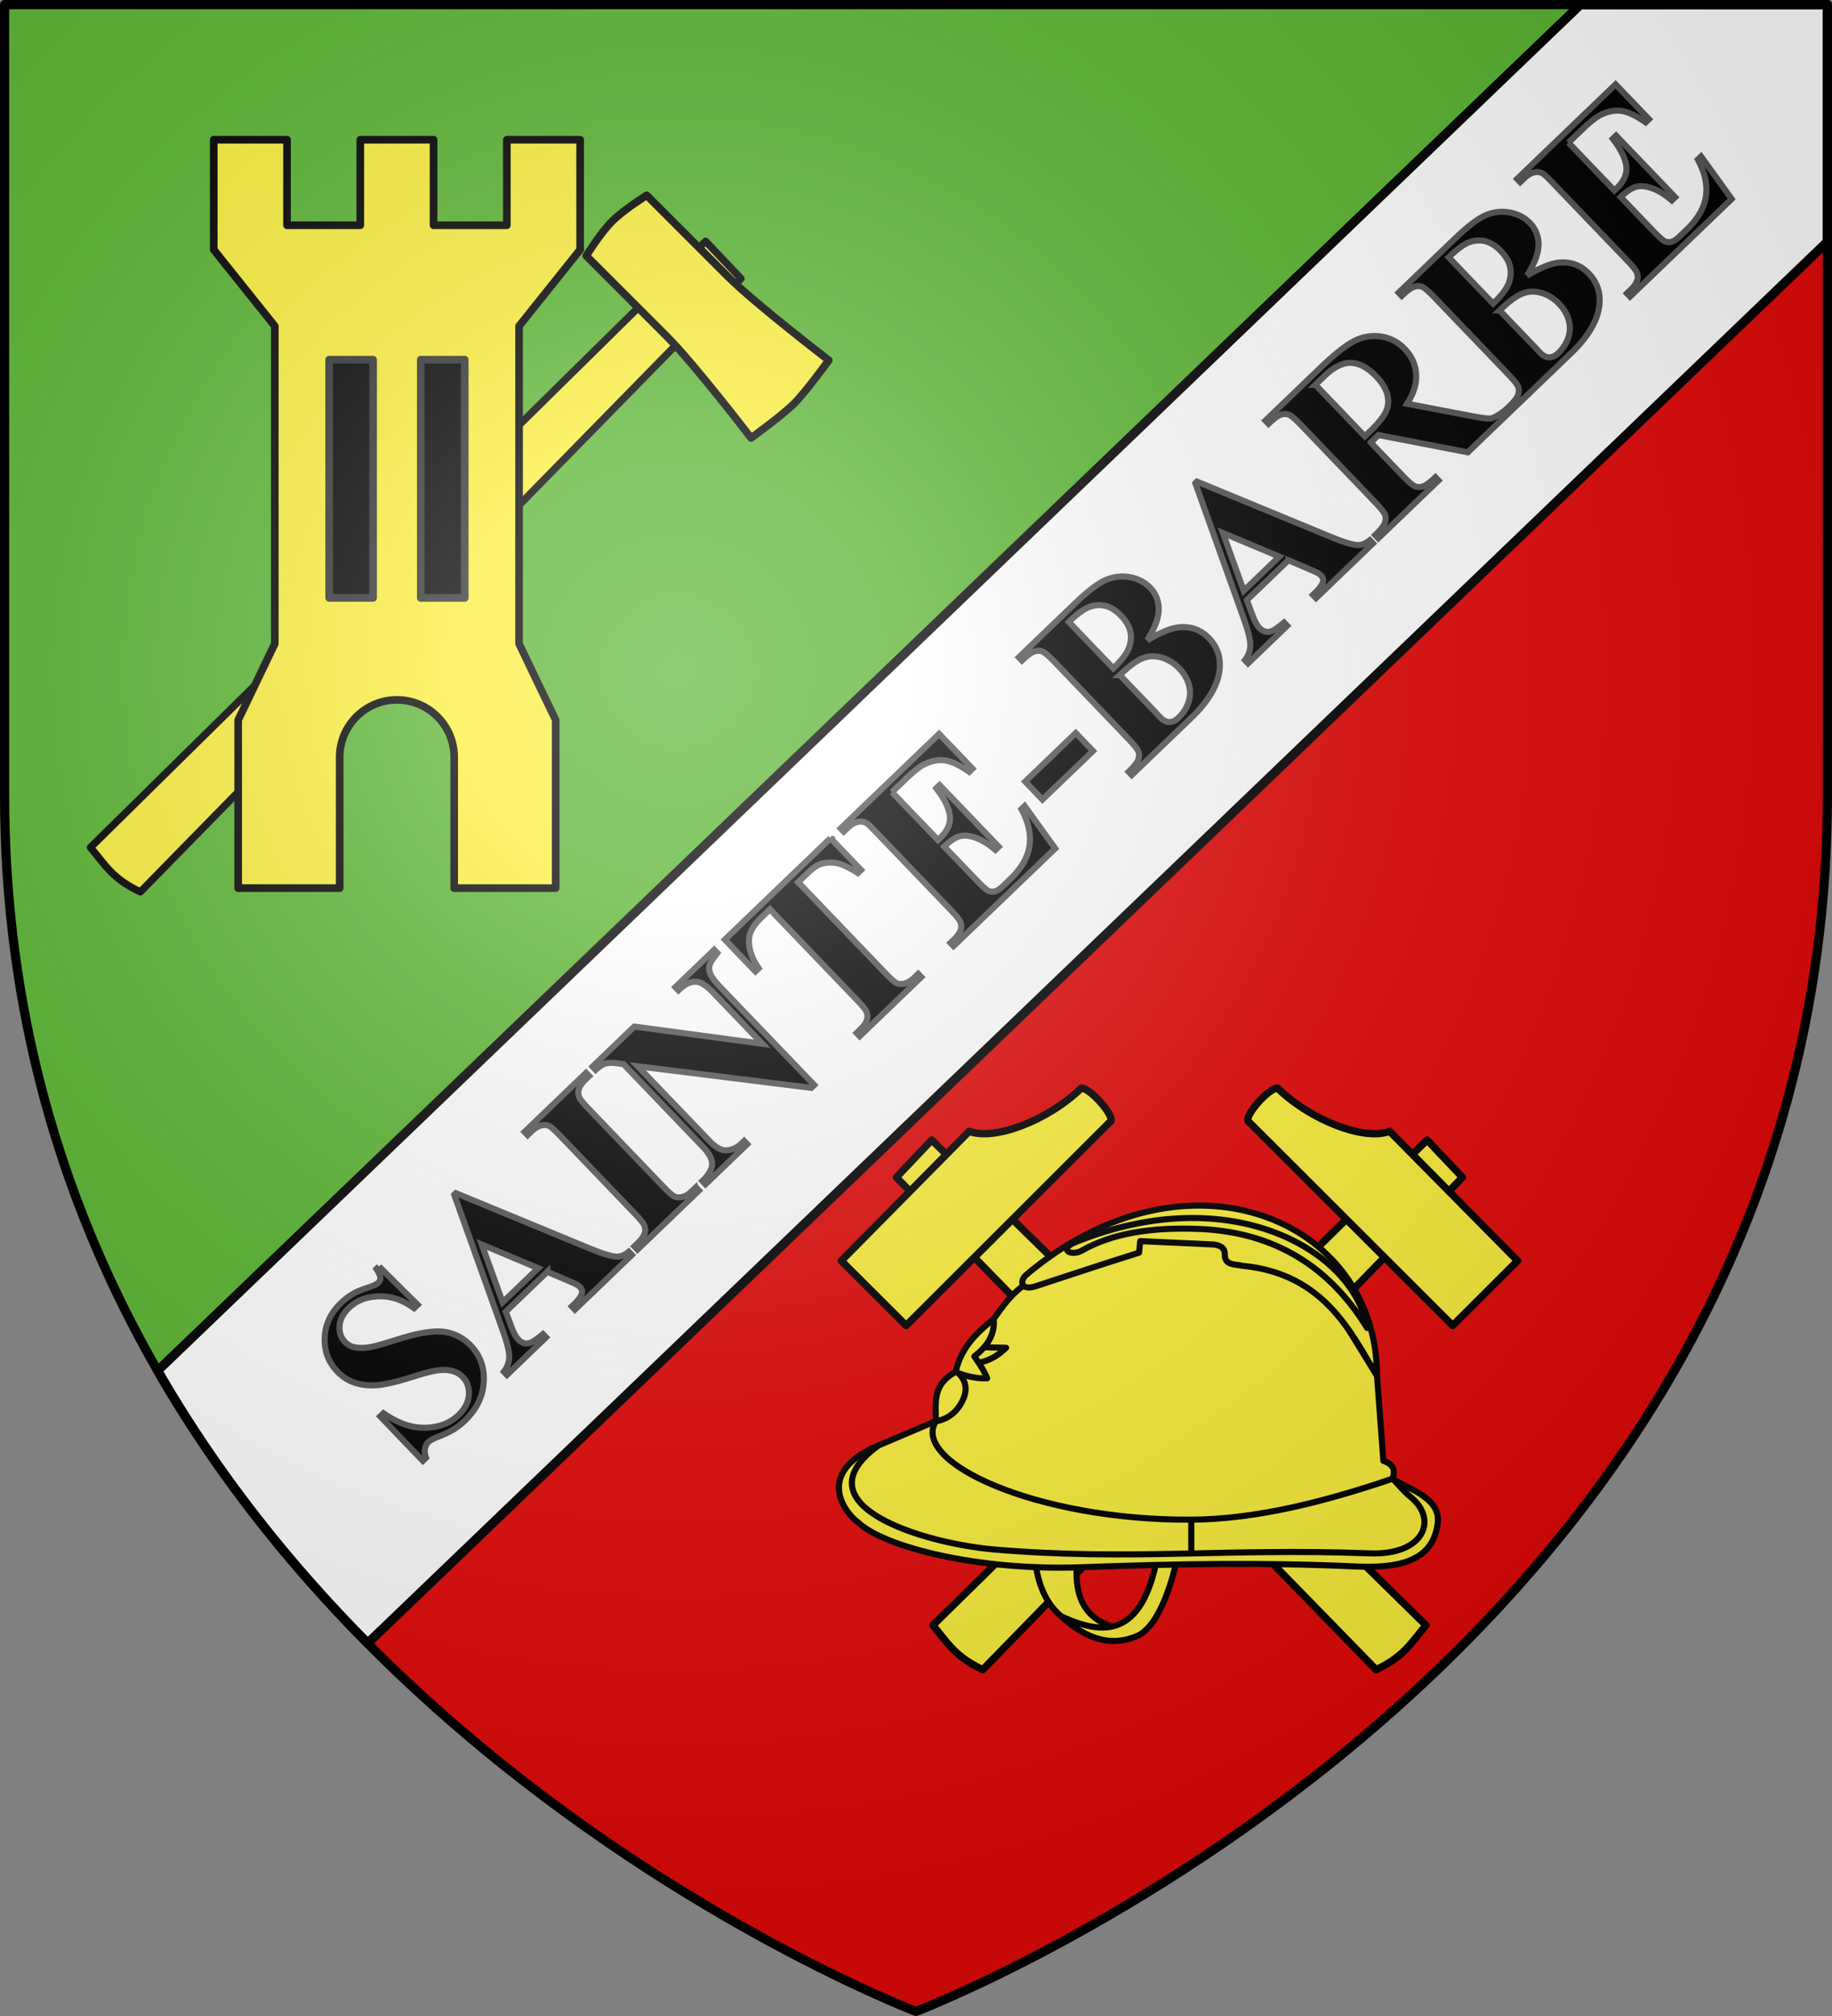
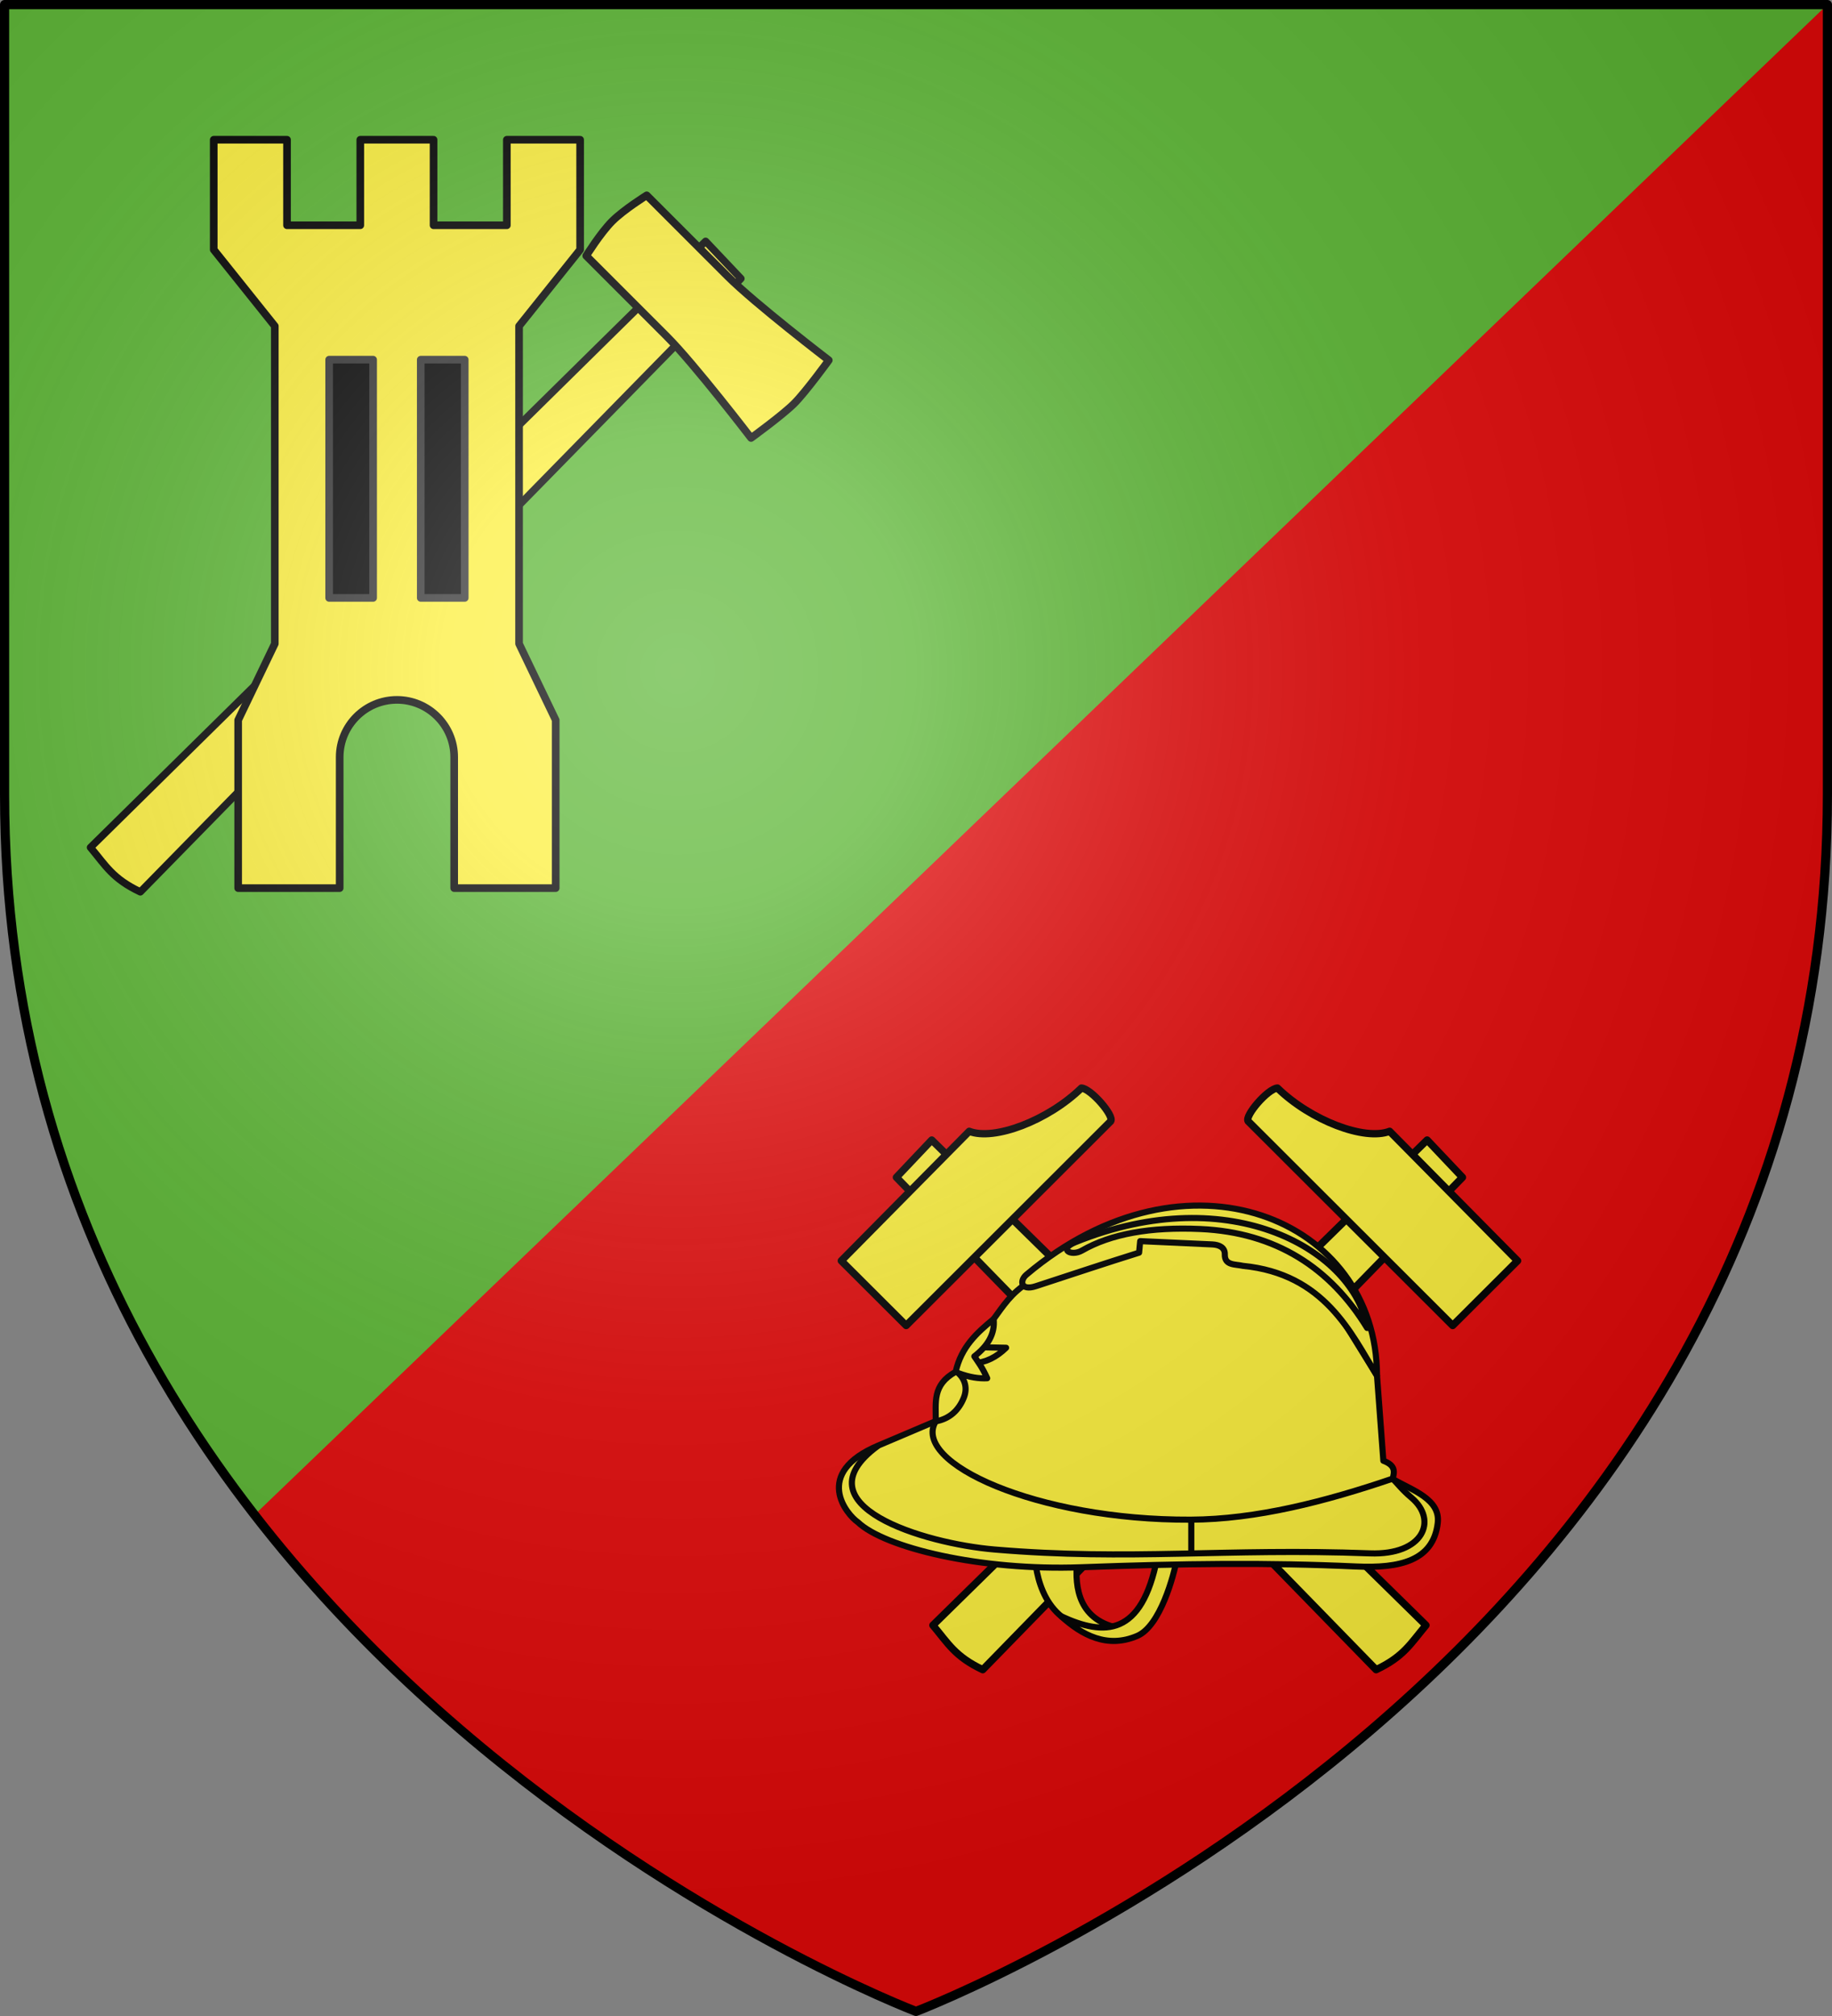
<svg xmlns="http://www.w3.org/2000/svg" xmlns:xlink="http://www.w3.org/1999/xlink" height="660" width="600" version="1.0">
  <rect width="100%" height="100%" fill="#808080" stroke="none" />
  <defs>
    <g id="k">
      <path id="j" d="M0 0v1h.5L0 0z" transform="rotate(18 3.157 -.5)" />
      <use xlink:href="#j" transform="scale(-1 1)" width="810" height="540" />
    </g>
    <g id="u">
      <use xlink:href="#t" transform="rotate(72)" width="810" height="540" />
      <use xlink:href="#t" transform="rotate(144)" width="810" height="540" />
    </g>
    <g id="t">
      <path d="M0 0v1h.5L0 0z" transform="rotate(18 3.157 -.5)" />
      <use xlink:href="#j" transform="scale(-1 1)" width="810" height="540" />
    </g>
    <g id="d">
      <path id="c" d="M0 0v1h.5L0 0z" transform="rotate(18 3.157 -.5)" />
      <use xlink:href="#c" transform="scale(-1 1)" width="810" height="540" />
    </g>
    <g id="e">
      <use xlink:href="#d" transform="rotate(72)" width="810" height="540" />
      <use xlink:href="#d" transform="rotate(144)" width="810" height="540" />
    </g>
    <g id="g">
-       <path transform="rotate(18 3.157 -.5)" d="M0 0v1h.5L0 0z" id="f" />
      <use height="540" width="810" transform="scale(-1 1)" xlink:href="#f" />
    </g>
    <g id="h">
      <use height="540" width="810" transform="rotate(72)" xlink:href="#g" />
      <use height="540" width="810" transform="rotate(144)" xlink:href="#g" />
    </g>
    <g id="s">
      <use height="540" width="810" transform="rotate(72)" xlink:href="#r" />
      <use height="540" width="810" transform="rotate(144)" xlink:href="#r" />
    </g>
    <g id="r">
-       <path transform="rotate(18 3.157 -.5)" d="M0 0v1h.5L0 0z" id="q" />
      <use height="540" width="810" transform="scale(-1 1)" xlink:href="#q" />
    </g>
    <g id="l">
      <use xlink:href="#k" transform="rotate(72)" width="810" height="540" />
      <use xlink:href="#k" transform="rotate(144)" width="810" height="540" />
    </g>
    <g id="p">
      <use xlink:href="#o" transform="rotate(72)" width="810" height="540" />
      <use xlink:href="#o" transform="rotate(144)" width="810" height="540" />
    </g>
    <g id="o">
      <path id="n" d="M0 0v1h.5L0 0z" transform="rotate(18 3.157 -.5)" />
      <use xlink:href="#n" transform="scale(-1 1)" width="810" height="540" />
    </g>
    <path d="M2.922 27.672c0-5.951 2.317-9.843 5.579-11.012 1.448-.519 3.307-.273 5.018 1.447 2.119 2.129 2.736 7.993-3.483 9.121.658-.956.619-3.081-.714-3.787-.99-.524-2.113-.253-2.676.123-.824.552-1.729 2.106-1.679 4.108H2.922z" id="m" />
    <path d="m-267.374-6.853-4.849 23.83-4.848-23.83v-44.741h-25.213v14.546h-9.698v-14.546h-14.546v-9.697h14.546v-14.546h9.698v14.546h25.213v-25.213h-14.546v-9.698h14.546v-14.546h9.697v14.546h14.546v9.698h-14.546v25.213h25.213v-14.546h9.698v14.546h14.546v9.697h-14.546v14.546h-9.698v-14.546h-25.213v44.741z" id="i" style="fill:#fcef3c;fill-opacity:1;stroke:#000;stroke-width:3.807;stroke-miterlimit:4;stroke-dasharray:none;stroke-opacity:1;display:inline" />
    <path id="b" d="M2.922 27.672c0-5.951 2.317-9.843 5.579-11.012 1.448-.519 3.307-.273 5.018 1.447 2.119 2.129 2.736 7.993-3.483 9.121.658-.956.619-3.081-.714-3.787-.99-.524-2.113-.253-2.676.123-.824.552-1.729 2.106-1.679 4.108H2.922z" />
    <radialGradient xlink:href="#a" id="w" gradientUnits="userSpaceOnUse" gradientTransform="matrix(1.353 0 0 1.349 -77.63 -85.747)" cx="221.445" cy="226.331" fx="221.445" fy="226.331" r="300" />
    <linearGradient id="a">
      <stop style="stop-color:white;stop-opacity:.314" offset="0" />
      <stop offset=".19" style="stop-color:white;stop-opacity:.251" />
      <stop style="stop-color:#6b6b6b;stop-opacity:.125" offset=".6" />
      <stop style="stop-color:black;stop-opacity:.125" offset="1" />
    </linearGradient>
  </defs>
  <g style="display:inline">
    <path d="M300 658.5S598.5 545.145 598.5 260V1.5H1.5V260C1.5 545.145 300 658.5 300 658.5z" style="fill:#e20909;fill-opacity:1;fill-rule:evenodd;stroke:none;stroke-width:3;stroke-linecap:round;stroke-linejoin:round;stroke-opacity:1" />
    <path style="fill:#5ab532;fill-opacity:1;fill-rule:evenodd;stroke:none;stroke-width:3;stroke-linecap:round;stroke-linejoin:round;stroke-opacity:1" d="M1.5 1.5V260c0 98.23 35.434 176.062 81.875 235.906L598.5 1.5H1.5z" />
-     <path style="opacity:1;fill:#fff;fill-opacity:1;stroke:#000;stroke-width:3;stroke-linecap:butt;stroke-linejoin:round;stroke-miterlimit:4;stroke-dasharray:none;stroke-opacity:1" d="m517.625 1.5-466 447.25c19.716 34.254 43.655 63.885 68.781 89.219L598.5 79.125V1.5h-80.875z" />
  </g>
  <path d="m801.64 521.299-2.878-281.068-16.829-.457-2.128 282.786c7.811.68 12.354 2.12 21.834-1.261z" style="fill:#fcef3c;fill-opacity:1;fill-rule:nonzero;stroke:#000;stroke-width:2.4;stroke-linecap:round;stroke-linejoin:round;marker:none;marker-start:none;marker-mid:none;marker-end:none;stroke-miterlimit:4;stroke-dasharray:none;stroke-dashoffset:0;stroke-opacity:1;visibility:visible;display:inline;overflow:visible" transform="rotate(45 700.602 -505.54)" />
  <path style="fill:#fcef3c;fill-opacity:1;stroke:#000;stroke-width:2.5;stroke-linecap:butt;stroke-linejoin:round;stroke-miterlimit:4;stroke-opacity:1" d="M757.657 242.787H795c12.9 0 43-4 43-4s2 12.6 2 18-2 18-2 18-30.1-4-43-4h-37.343s-2-8.6-2-14 2-14 2-14z" transform="rotate(45 700.602 -505.54)" />
  <path style="fill:#fcef3c;fill-opacity:1;stroke:#000;stroke-width:2.5;stroke-linecap:butt;stroke-linejoin:round;stroke-miterlimit:4;stroke-dasharray:none;stroke-opacity:1" d="M70 45.75v36l20 25v104l-12 25v55h33.25v-42.875c0-10.35 8.4-18.75 18.75-18.75s18.75 8.4 18.75 18.75v42.875H182v-55l-12-25v-104l20-25v-36h-24v28h-24v-28h-24v28H94v-28H70z" />
  <path style="fill:#000;fill-opacity:1;stroke:#313131;stroke-width:2.5;stroke-linecap:butt;stroke-linejoin:round;stroke-miterlimit:4;stroke-dasharray:none;stroke-opacity:1" d="M137.8 117.748h14.4v78h-14.4v-78zM107.8 117.748h14.4v78h-14.4v-78z" />
  <g>
    <g id="v" style="display:inline">
      <path style="fill:#fcef3c;fill-opacity:1;fill-rule:nonzero;stroke:#000;stroke-width:2.4;stroke-linecap:round;stroke-linejoin:round;marker:none;marker-start:none;marker-mid:none;marker-end:none;stroke-miterlimit:4;stroke-dasharray:none;stroke-dashoffset:0;stroke-opacity:1;visibility:visible;display:inline;overflow:visible" d="m783.874 892.894 2.877-225.068 16.83-.457 2.127 226.786c-7.81.68-12.354 2.12-21.834-1.261z" transform="rotate(-45 199.297 1121.95)" />
      <path style="fill:#fcef3c;fill-opacity:1;fill-rule:nonzero;stroke:#000;stroke-width:2.4;stroke-linecap:round;stroke-linejoin:round;marker:none;marker-start:none;marker-mid:none;marker-end:none;stroke-miterlimit:4;stroke-dasharray:none;stroke-dashoffset:0;stroke-opacity:1;visibility:visible;display:inline;overflow:visible" d="m754.716 704.393-.04-30.01 59.602-.35c3.542 8.038 20.738 15.76 35.993 15.972 2.076 2.345 1.22 14.065-.893 14.459l-94.662-.071z" transform="rotate(-45 199.297 1121.95)" />
    </g>
    <use height="660" width="600" transform="matrix(-1 0 0 1 772.551 0)" xlink:href="#v" style="display:inline" />
    <g style="display:inline">
      <path d="m262.204 187.637 13.677.36c-.689 8.135.31 19.425 14.757 21.776-22.517 3.425-27.413-12.97-28.434-22.136z" style="fill:#fcef3c;fill-opacity:1;stroke:#000;stroke-width:2;stroke-linecap:round;stroke-linejoin:round;stroke-miterlimit:4;stroke-dasharray:none;stroke-opacity:1;display:inline" transform="translate(76.847 323.421)" />
      <path d="M270.729 205.732c6.655 6.07 15.058 10.679 24.947 6.38 7.473-3.248 11.89-19.6 12.958-25.375l-6.479-.18c-5.046 25.824-17.342 25.701-31.426 19.175z" style="fill:#fcef3c;fill-opacity:1;stroke:#000;stroke-width:2;stroke-linecap:round;stroke-linejoin:round;stroke-miterlimit:4;stroke-dasharray:none;stroke-opacity:1;display:inline" transform="translate(76.847 323.421)" />
      <path d="M376.218 154.806c-18.432 9.366-41.729 14.947-64.644 14.97-42.264.043-82.006-14.542-78.896-28.967" style="fill:none;fill-opacity:1;stroke:#fff;stroke-width:2;stroke-linecap:round;stroke-linejoin:round;stroke-miterlimit:4;stroke-dasharray:none;stroke-opacity:1;display:inline" transform="translate(76.847 323.421)" />
      <path d="m379.527 160.915-149.903-19.088-18.58 7.89c-22.1 9.207-10.407 22.837-6.945 25.182 8.693 8.332 40.077 15.999 73.117 14.775 33.215-1.231 61.075-1.59 90.095-.255 14.354.66 25.29-1.903 26.723-14.252.904-7.79-8.333-10.704-14.507-14.252z" style="fill:#fcef3c;fill-opacity:1;stroke:#000;stroke-width:2;stroke-linecap:round;stroke-linejoin:round;stroke-miterlimit:4;stroke-dasharray:none;stroke-opacity:1;display:inline" transform="translate(76.847 323.421)" />
      <path d="M210.554 150.025c-26.183 19.322 15.086 31.876 38.332 33.833 44.451 3.77 75.431-.516 122.914 1.26 17.55.656 22.325-10.81 13.677-18.176-3.494-2.977-4.313-4.429-6.298-6.299M313.313 184.938V174.14" style="fill:none;fill-opacity:1;stroke:#000;stroke-width:2;stroke-linecap:round;stroke-linejoin:round;stroke-miterlimit:4;stroke-dasharray:none;stroke-opacity:1;display:inline" transform="translate(76.847 323.421)" />
-       <path d="m229.612 141.91 18.967-33.508c3.12-4.23 5.764-8.578 11.585-12.132l55.737-22.65 38.175 20.869 20.064 32.48 2.078 27.837c4.068 1.516 3.638 3.674 3.054 5.854-21.972 7.484-44.698 13.34-66.171 13.434-50.41.22-91.62-18.69-83.489-32.184z" style="fill:#fcef3c;fill-opacity:1;stroke:#000;stroke-width:2;stroke-linecap:round;stroke-linejoin:round;stroke-miterlimit:4;stroke-dasharray:none;stroke-opacity:1;display:inline" transform="translate(76.847 323.421)" />
+       <path d="m229.612 141.91 18.967-33.508c3.12-4.23 5.764-8.578 11.585-12.132l55.737-22.65 38.175 20.869 20.064 32.48 2.078 27.837c4.068 1.516 3.638 3.674 3.054 5.854-21.972 7.484-44.698 13.34-66.171 13.434-50.41.22-91.62-18.69-83.489-32.184" style="fill:#fcef3c;fill-opacity:1;stroke:#000;stroke-width:2;stroke-linecap:round;stroke-linejoin:round;stroke-miterlimit:4;stroke-dasharray:none;stroke-opacity:1;display:inline" transform="translate(76.847 323.421)" />
      <path d="m243.847 117.632 8.819.18c-3.158 3.085-6.65 4.833-10.528 5.039l-2.16-2.88 3.87-2.339z" style="fill:#fcef3c;fill-opacity:1;stroke:#000;stroke-width:2;stroke-linecap:round;stroke-linejoin:round;stroke-miterlimit:4;stroke-dasharray:none;stroke-opacity:1;display:inline" transform="translate(76.847 323.421)" />
      <path d="M229.612 141.91c.118-6.191-1.242-11.902 6.533-16.227 1.796-8.11 6.985-12.825 12.434-17.281.508 4.84-1.916 8.821-6.322 12.223 1.328 2.004 2.548 3.471 4.214 7.165-2.667.15-5.737-.28-9.483-1.686 2.207 2.003 3.096 4.923 1.807 8.098-1.65 4.064-4.65 6.895-9.183 7.708zM374.14 126.97c-8.454-13.928-17.194-33.35-43.91-35.972-2.554-.591-6.041-.053-5.94-3.78.06-2.205-1.768-3.13-4.139-3.239l-23.575-1.08-.36 3.78c-11.195 3.495-21.486 6.952-33.832 10.977-4.999 1.63-5.374-1.828-3.06-3.779 52.501-44.26 114.747-18.403 114.816 33.093z" style="fill:#fcef3c;fill-opacity:1;stroke:#000;stroke-width:2;stroke-linecap:round;stroke-linejoin:round;stroke-miterlimit:4;stroke-dasharray:none;stroke-opacity:1;display:inline" transform="translate(76.847 323.421)" />
      <path d="M277.531 85.968c-3.573 2.054-7.92-.386-2.19-2.709 51.31-20.796 91.534 3.109 95.56 28.074-12.064-19.718-29.9-31.269-54.529-32.393-16.46-.75-29.44 1.622-38.84 7.028z" style="fill:#fcef3c;fill-opacity:1;stroke:#000;stroke-width:2;stroke-linecap:round;stroke-linejoin:round;stroke-miterlimit:4;stroke-dasharray:none;stroke-opacity:1;display:inline" transform="translate(76.847 323.421)" />
    </g>
  </g>
  <g style="display:inline">
-     <path d="m63.633 229.236.433 17.797h-1.614c-.761-4.462-2.632-8.052-5.611-10.769-2.98-2.717-6.202-4.075-9.667-4.075-2.677 0-4.797.715-6.359 2.146-1.562 1.43-2.342 3.078-2.342 4.941 0 1.182.275 2.232.826 3.15.762 1.234 1.982 2.455 3.662 3.662 1.234.867 4.082 2.402 8.545 4.607 6.247 3.071 10.46 5.972 12.639 8.702 2.153 2.73 3.229 5.854 3.229 9.371 0 4.463-1.74 8.302-5.217 11.517-3.479 3.216-7.895 4.824-13.25 4.824-1.68 0-3.268-.17-4.764-.512-1.497-.341-3.374-.984-5.631-1.93-1.26-.524-2.297-.787-3.11-.787-.683 0-1.405.263-2.166.788-.762.525-1.378 1.325-1.85 2.401h-1.458v-20.16h1.457c1.155 5.67 3.38 9.995 6.674 12.975 3.294 2.979 6.845 4.469 10.651 4.469 2.94 0 5.283-.801 7.028-2.402 1.746-1.601 2.619-3.465 2.619-5.591 0-1.26-.335-2.481-1.004-3.662-.67-1.182-1.687-2.304-3.052-3.367-1.365-1.063-3.78-2.448-7.245-4.154-4.856-2.389-8.347-4.423-10.473-6.103-2.127-1.68-3.76-3.557-4.903-5.63-1.142-2.074-1.712-4.358-1.712-6.852 0-4.252 1.561-7.875 4.685-10.867 3.124-2.993 7.061-4.49 11.813-4.49 1.732 0 3.412.21 5.04.63 1.233.316 2.736.9 4.508 1.753 1.772.853 3.012 1.28 3.721 1.28.683 0 1.22-.21 1.614-.63.394-.42.762-1.43 1.103-3.032h1.181zm38.556 39.414H83.33l-2.245 5.198c-.735 1.732-1.102 3.163-1.102 4.291 0 1.497.604 2.6 1.811 3.308.709.42 2.455.735 5.237.945v1.457H69.272v-1.457c1.916-.289 3.491-1.083 4.725-2.382 1.234-1.3 2.756-3.984 4.567-8.052l19.097-42.604h.748l19.255 43.785c1.837 4.147 3.347 6.76 4.528 7.835.892.814 2.152 1.287 3.78 1.418v1.457h-25.83v-1.457h1.063c2.074 0 3.53-.289 4.37-.866.578-.42.867-1.024.867-1.812 0-.472-.079-.958-.236-1.456-.053-.237-.447-1.221-1.182-2.953l-2.835-6.655zm-1.338-2.914-7.954-18.388-8.19 18.388h16.144zm55.597 16.656v1.457h-27.917v-1.457h1.772c1.549 0 2.796-.276 3.74-.827.683-.367 1.208-.997 1.576-1.89.289-.63.433-2.284.433-4.961V239.59c0-2.73-.144-4.436-.433-5.118-.289-.683-.873-1.28-1.752-1.792-.88-.512-2.068-.768-3.564-.768h-1.772v-1.457h27.917v1.457h-1.772c-1.549 0-2.795.276-3.74.827-.683.368-1.221.998-1.615 1.89-.289.63-.433 2.284-.433 4.961v35.123c0 2.73.151 4.436.453 5.119.302.682.892 1.28 1.772 1.791.88.512 2.067.768 3.563.768h1.772zm21.893-51.936 26.341 33.115v-22.956c0-3.202-.459-5.368-1.378-6.497-1.26-1.522-3.373-2.257-6.339-2.205v-1.457h17.64v1.457c-2.258.29-3.774.663-4.548 1.122-.774.46-1.378 1.208-1.811 2.245-.433 1.037-.65 2.815-.65 5.335v44.454h-1.339l-36.106-44.454v33.941c0 3.072.702 5.145 2.106 6.222 1.405 1.076 3.012 1.614 4.824 1.614h1.26v1.457H159.4v-1.457c2.94-.026 4.988-.63 6.143-1.811 1.155-1.181 1.732-3.19 1.732-6.025v-37.681l-1.142-1.418c-1.128-1.417-2.126-2.35-2.992-2.796-.866-.446-2.113-.695-3.74-.748v-1.457h18.939zm89.066 0v14.451h-1.418c-.84-3.334-1.772-5.729-2.795-7.186-1.024-1.457-2.428-2.618-4.213-3.485-.998-.472-2.744-.708-5.237-.708h-3.977v41.186c0 2.73.15 4.436.453 5.119.302.682.892 1.28 1.772 1.791.879.512 2.08.768 3.602.768h1.772v1.457H229.41v-1.457h1.772c1.549 0 2.795-.276 3.74-.827.683-.367 1.221-.997 1.615-1.89.289-.63.433-2.284.433-4.961v-41.186h-3.859c-3.596 0-6.208.761-7.835 2.283-2.284 2.127-3.728 5.159-4.332 9.096h-1.496v-14.45h47.959zm24.964 3.072v21.735h1.063c3.386 0 5.84-1.063 7.363-3.19 1.522-2.126 2.494-5.263 2.914-9.41h1.496v27.956h-1.496c-.315-3.045-.978-5.539-1.989-7.481-1.01-1.943-2.185-3.249-3.524-3.918-1.339-.67-3.281-1.004-5.827-1.004v15.041c0 2.94.124 4.738.374 5.394.249.657.715 1.195 1.397 1.615.683.42 1.785.63 3.308.63h3.19c4.987 0 8.983-1.155 11.989-3.465 3.006-2.31 5.165-5.828 6.477-10.553h1.457l-2.402 16.97h-46.147v-1.456h1.772c1.548 0 2.795-.276 3.74-.827.683-.367 1.208-.997 1.575-1.89.289-.63.433-2.284.433-4.961V239.59c0-2.415-.065-3.898-.197-4.449-.262-.919-.748-1.627-1.456-2.126-.998-.735-2.363-1.103-4.095-1.103h-1.772v-1.457h44.69v15.79h-1.496c-.761-3.859-1.83-6.628-3.209-8.308-1.378-1.68-3.327-2.914-5.847-3.702-1.47-.472-4.226-.708-8.269-.708h-5.512zm56.818 35.87h-22.956v-8.15h22.956v8.15zm37.878-13.86c5.067 1.182 8.623 2.612 10.671 4.292 2.94 2.389 4.41 5.486 4.41 9.293 0 4.016-1.614 7.337-4.843 9.962-3.964 3.176-9.726 4.764-17.286 4.764h-27.13v-1.457c2.468 0 4.142-.23 5.021-.69.88-.458 1.496-1.056 1.85-1.79.355-.736.532-2.547.532-5.434v-34.65c0-2.888-.177-4.706-.531-5.454-.355-.748-.978-1.345-1.87-1.791-.893-.447-2.56-.67-5.001-.67v-1.457h25.594c6.116 0 10.447.545 12.993 1.634 2.547 1.09 4.555 2.717 6.025 4.883 1.47 2.166 2.205 4.47 2.205 6.91 0 2.573-.932 4.863-2.796 6.871-1.864 2.008-5.145 3.603-9.844 4.784zm-14.332-1.063c3.727 0 6.477-.42 8.249-1.26 1.772-.84 3.13-2.021 4.075-3.544.945-1.522 1.418-3.465 1.418-5.827 0-2.363-.466-4.298-1.398-5.808-.932-1.51-2.264-2.658-3.997-3.445-1.732-.788-4.515-1.168-8.347-1.142v21.026zm0 3.071v17.129l-.04 1.968c0 1.418.361 2.487 1.083 3.21.722.721 1.792 1.082 3.21 1.082 2.1 0 4.035-.466 5.807-1.398a9.57 9.57 0 0 0 4.076-4.055c.945-1.772 1.417-3.747 1.417-5.926 0-2.494-.577-4.732-1.732-6.714-1.155-1.982-2.744-3.366-4.765-4.154-2.021-.787-5.04-1.168-9.056-1.142zm65.874 11.104h-18.86l-2.245 5.198c-.735 1.732-1.102 3.163-1.102 4.291 0 1.497.604 2.6 1.811 3.308.709.42 2.454.735 5.237.945v1.457h-17.758v-1.457c1.916-.289 3.491-1.083 4.725-2.382 1.234-1.3 2.756-3.984 4.567-8.052l19.097-42.604h.748l19.255 43.785c1.837 4.147 3.346 6.76 4.528 7.835.892.814 2.152 1.287 3.78 1.418v1.457h-25.83v-1.457h1.063c2.074 0 3.53-.289 4.37-.866.578-.42.867-1.024.867-1.812 0-.472-.079-.958-.236-1.456-.053-.237-.447-1.221-1.182-2.953l-2.835-6.655zm-1.338-2.914-7.954-18.388-8.19 18.388h16.144zm47.486-6.22v14.962c0 2.887.177 4.705.531 5.453.355.748.978 1.345 1.87 1.792.893.446 2.56.669 5.001.669v1.457h-27.326v-1.457c2.468 0 4.14-.23 5.02-.69.88-.458 1.497-1.056 1.851-1.79.354-.736.532-2.547.532-5.434v-34.65c0-2.888-.178-4.706-.532-5.454-.354-.748-.978-1.345-1.87-1.791-.893-.447-2.56-.67-5.001-.67v-1.457h24.806c6.458 0 11.183.447 14.175 1.34 2.993.892 5.434 2.539 7.324 4.94 1.89 2.403 2.835 5.218 2.835 8.447 0 3.937-1.418 7.192-4.252 9.765-1.812 1.627-4.345 2.848-7.6 3.662l12.836 18.073c1.68 2.336 2.875 3.793 3.583 4.37 1.077.814 4.324 1.26 5.741 1.339v1.457h-18.813l-17.207-24.334h-3.504zm0-26.185v23.389H487c3.649 0 6.379-.335 8.19-1.005 1.811-.669 3.235-1.876 4.272-3.622 1.037-1.746 1.556-4.023 1.556-6.832 0-4.068-.952-7.074-2.855-9.016-1.903-1.943-4.968-2.914-9.194-2.914h-4.213zm74.725 22.207c5.067 1.182 8.623 2.612 10.671 4.292 2.94 2.389 4.41 5.486 4.41 9.293 0 4.016-1.614 7.337-4.843 9.962-3.964 3.176-9.726 4.764-17.286 4.764h-27.13v-1.457c2.468 0 4.142-.23 5.021-.69.88-.458 1.496-1.056 1.85-1.79.355-.736.532-2.547.532-5.434v-34.65c0-2.888-.177-4.706-.531-5.454-.355-.748-.978-1.345-1.87-1.791-.893-.447-2.56-.67-5.001-.67v-1.457h25.594c6.116 0 10.447.545 12.993 1.634 2.547 1.09 4.555 2.717 6.025 4.883 1.47 2.166 2.205 4.47 2.205 6.91 0 2.573-.932 4.863-2.796 6.871-1.864 2.008-5.145 3.603-9.844 4.784zm-14.332-1.063c3.727 0 6.477-.42 8.249-1.26 1.772-.84 3.13-2.021 4.075-3.544.945-1.522 1.418-3.465 1.418-5.827 0-2.363-.466-4.298-1.398-5.808-.932-1.51-2.264-2.658-3.997-3.445-1.732-.788-4.515-1.168-8.347-1.142v21.026zm0 3.071v17.129l-.04 1.968c0 1.418.361 2.487 1.083 3.21.722.721 1.792 1.082 3.21 1.082 2.1 0 4.035-.466 5.807-1.398a9.57 9.57 0 0 0 4.075-4.055c.945-1.772 1.418-3.747 1.418-5.926 0-2.494-.578-4.732-1.733-6.714-1.155-1.982-2.743-3.366-4.764-4.154-2.021-.787-5.04-1.168-9.056-1.142zm54.298-24.018v21.735h1.063c3.386 0 5.84-1.063 7.363-3.19 1.523-2.126 2.494-5.263 2.914-9.41h1.496v27.956h-1.496c-.315-3.045-.978-5.539-1.988-7.481-1.011-1.943-2.186-3.249-3.525-3.918-1.338-.67-3.28-1.004-5.827-1.004v15.041c0 2.94.125 4.738.374 5.394.25.657.715 1.195 1.398 1.615.682.42 1.785.63 3.307.63h3.19c4.987 0 8.984-1.155 11.99-3.465 3.005-2.31 5.164-5.828 6.477-10.553h1.456l-2.401 16.97H579.09v-1.456h1.772c1.549 0 2.796-.276 3.74-.827.683-.367 1.208-.997 1.576-1.89.288-.63.433-2.284.433-4.961V239.59c0-2.415-.066-3.898-.197-4.449-.263-.919-.748-1.627-1.457-2.126-.998-.735-2.363-1.103-4.095-1.103h-1.772v-1.457h44.69v15.79h-1.496c-.76-3.859-1.83-6.628-3.209-8.308-1.378-1.68-3.327-2.914-5.847-3.702-1.47-.472-4.226-.708-8.269-.708h-5.512z" style="font-size:80.64px;font-style:normal;font-variant:normal;font-weight:700;font-stretch:normal;text-align:start;line-height:100%;writing-mode:lr-tb;text-anchor:start;fill:#000;fill-opacity:1;stroke:#555;stroke-width:2;stroke-linecap:butt;stroke-linejoin:miter;stroke-opacity:1;font-family:Times New Roman;-inkscape-font-specification:Times New Roman Bold" transform="rotate(-43.824 324.326 246.714)" />
-   </g>
+     </g>
  <path d="M300 658.5S598.5 545.452 598.5 260V1.5H1.5V260C1.5 545.452 300 658.5 300 658.5z" style="opacity:1;fill:url(#w);fill-opacity:1;fill-rule:evenodd;stroke:none;stroke-width:1px;stroke-linecap:butt;stroke-linejoin:miter;stroke-opacity:1" />
  <path style="fill:none;fill-opacity:1;fill-rule:evenodd;stroke:#000;stroke-width:3;stroke-linecap:round;stroke-linejoin:round;stroke-opacity:1;display:inline" d="M300 658.5S598.5 545.145 598.5 260V1.5H1.5V260C1.5 545.145 300 658.5 300 658.5z" />
</svg>